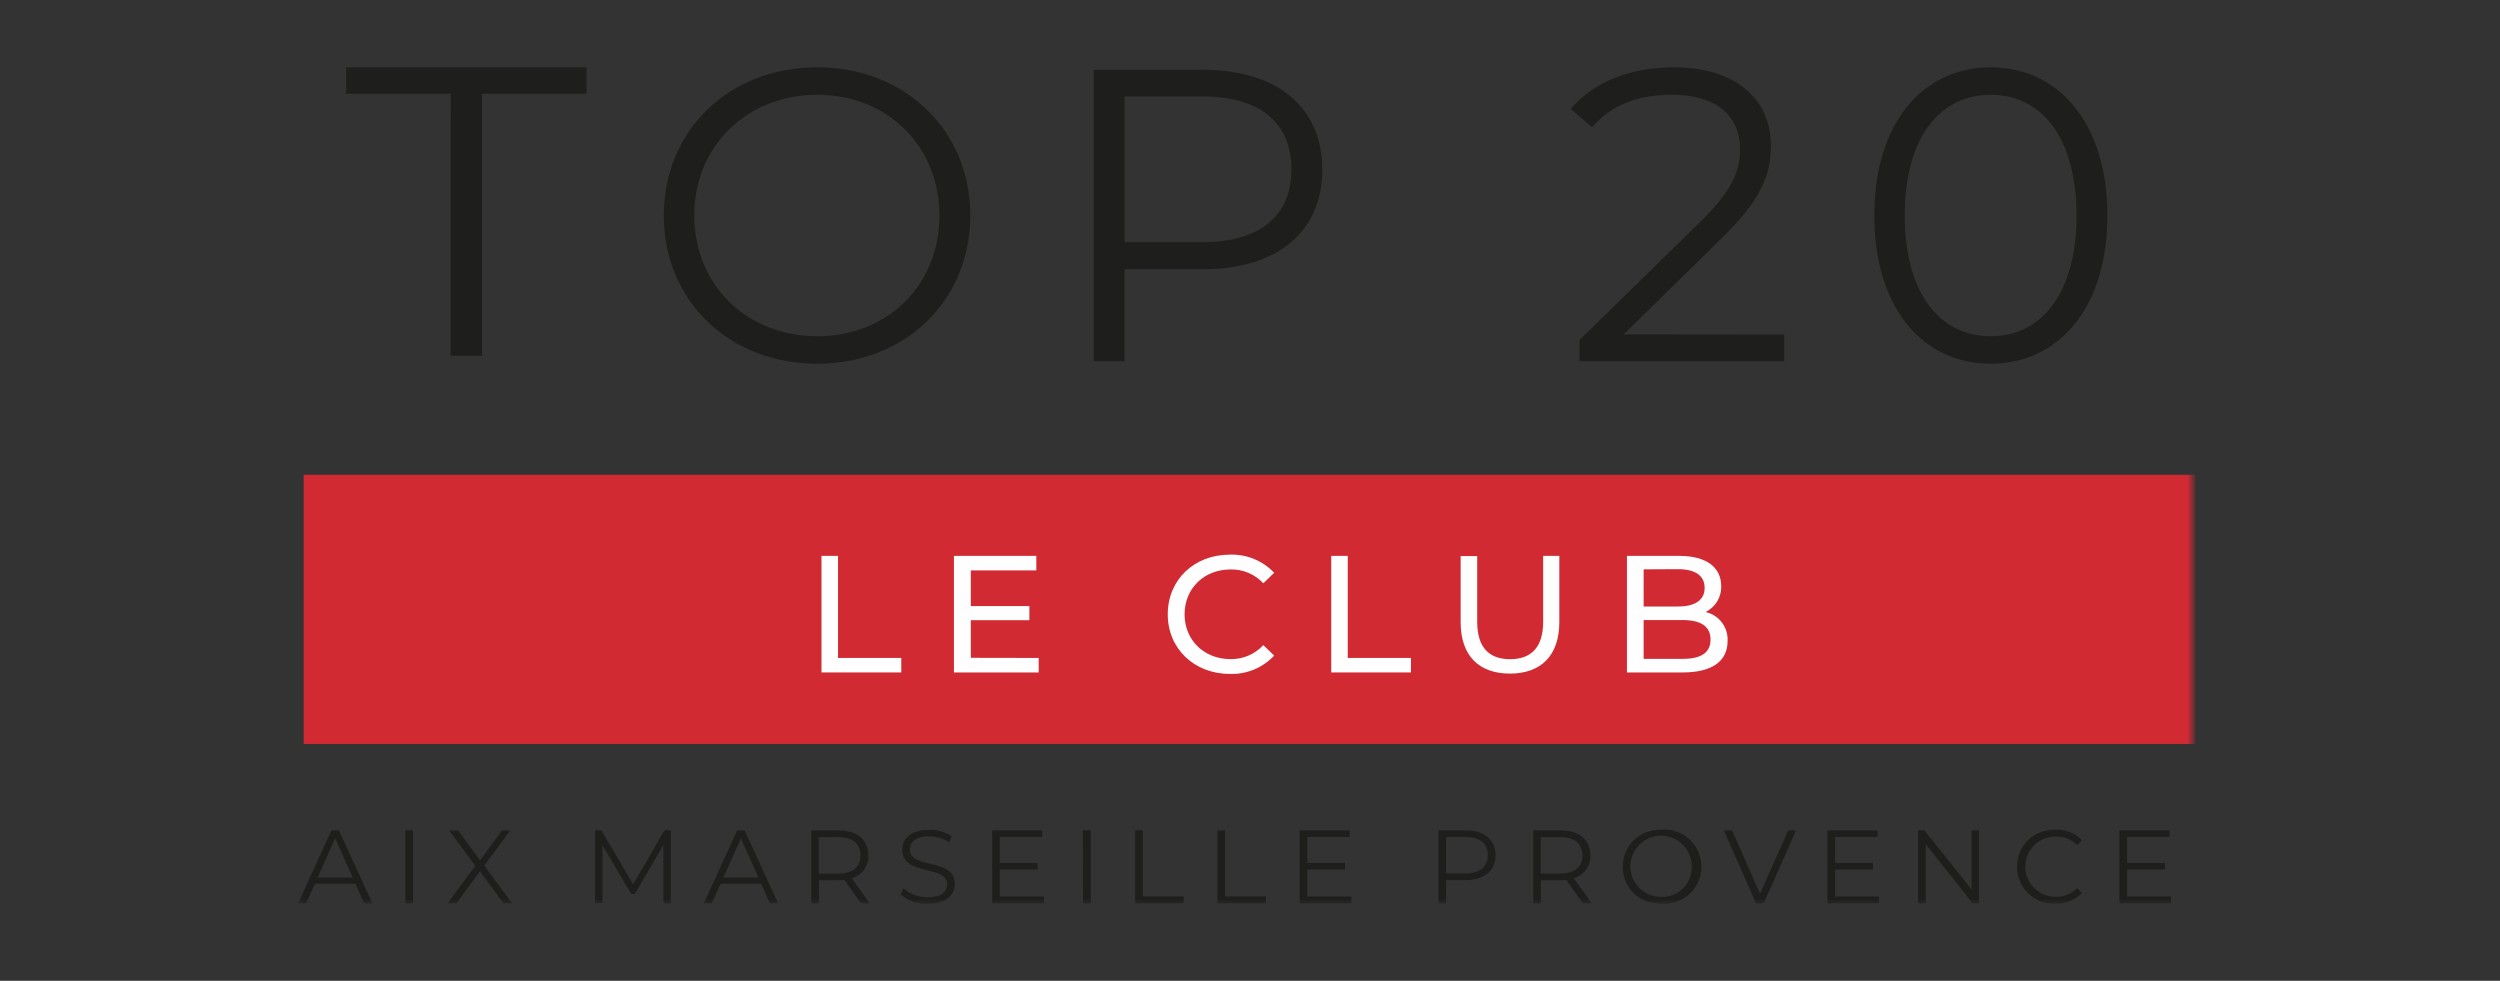
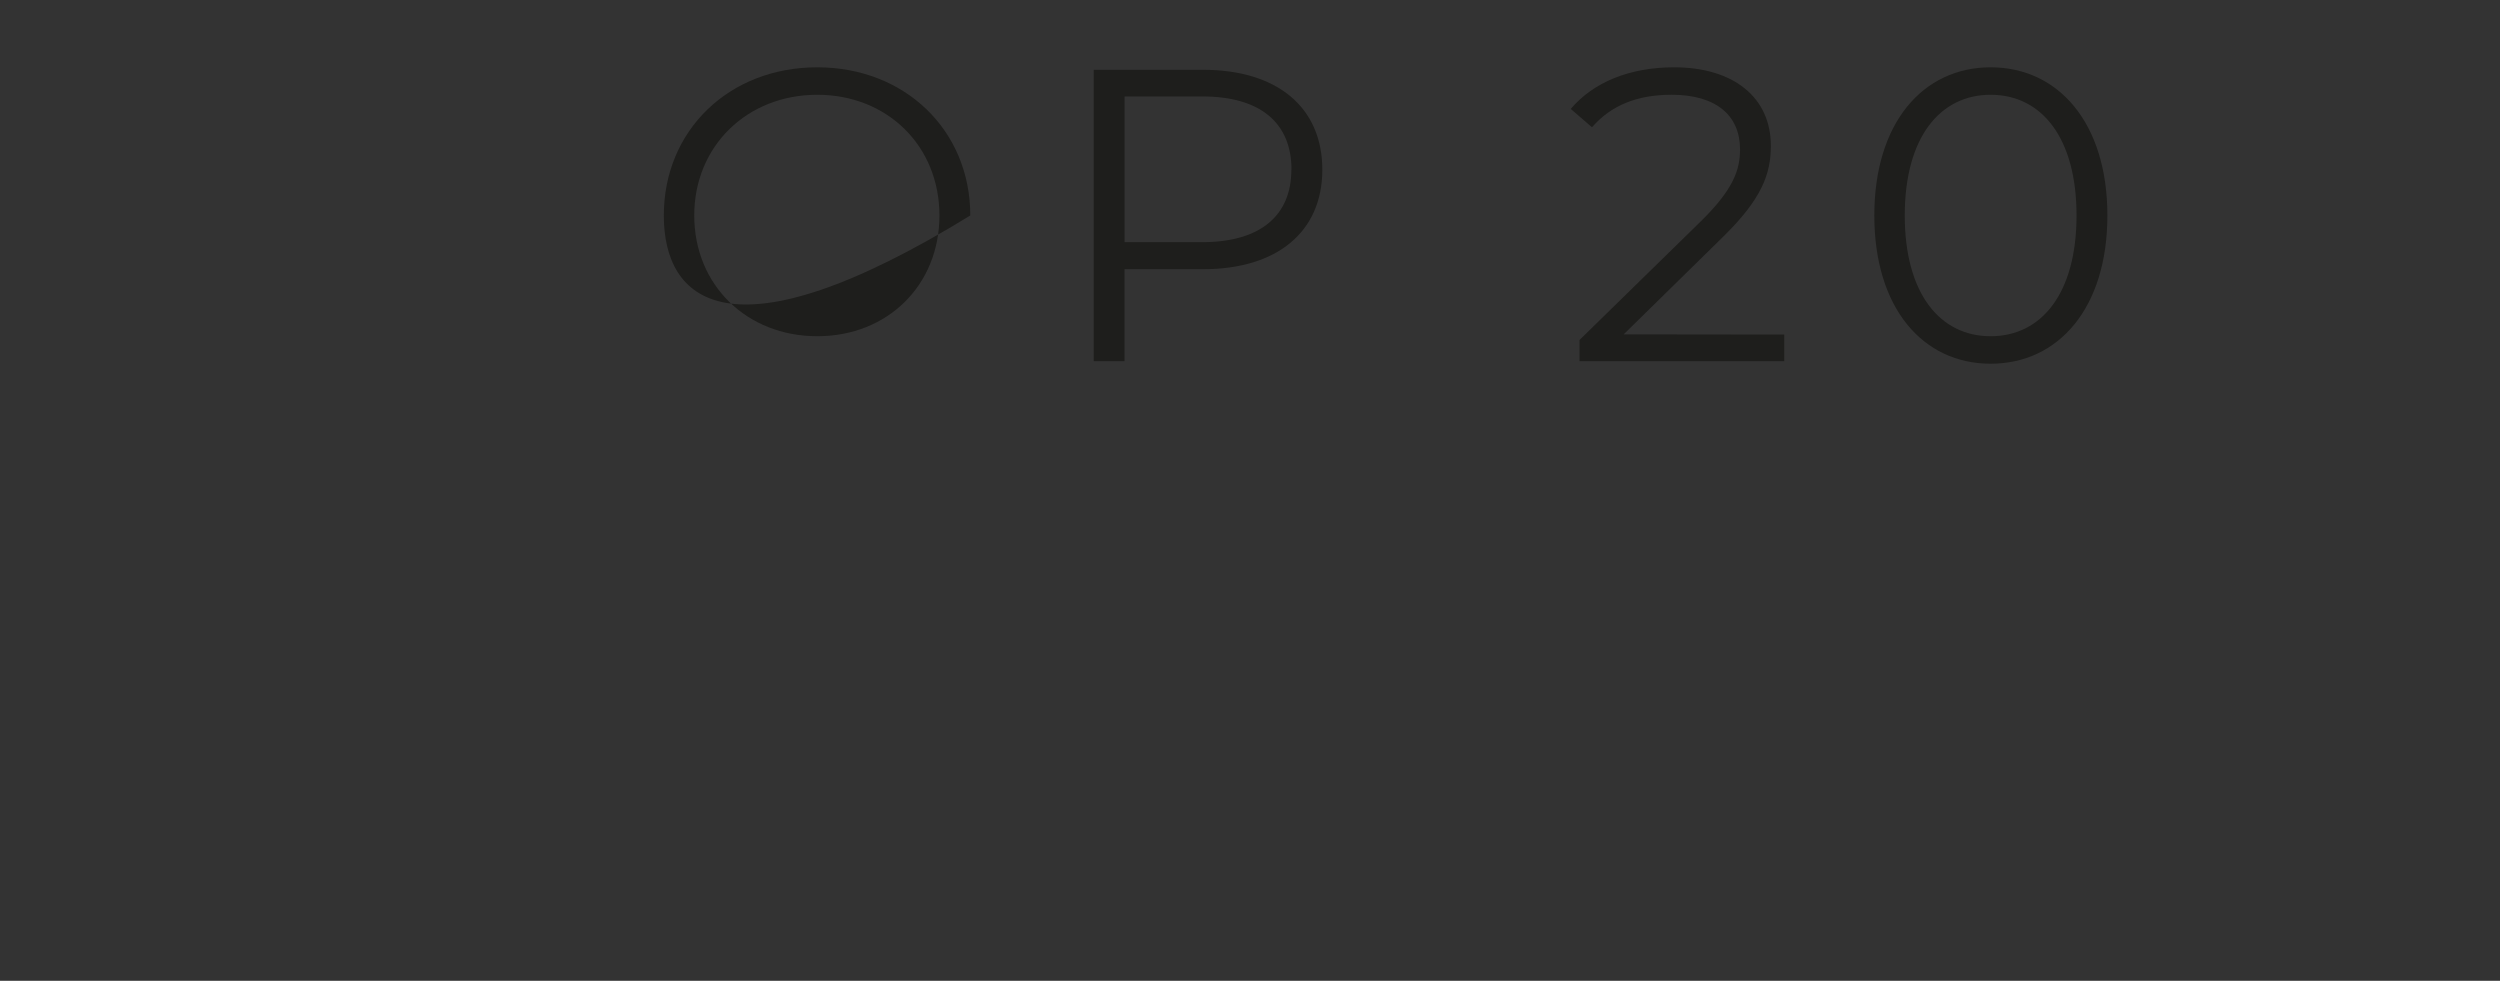
<svg xmlns="http://www.w3.org/2000/svg" xmlns:xlink="http://www.w3.org/1999/xlink" width="260px" height="102px" viewBox="0 0 260 102" version="1.1">
  <rect x="0" y="0" width="260" height="102" fill="#333333" stroke="none" />
  <title>logo-credit-agricole</title>
  <defs>
-     <polygon id="path-1" points="0 87 197 87 197 0 0 0" />
-   </defs>
+     </defs>
  <g id="Page-1" stroke="none" stroke-width="1" fill="none" fill-rule="evenodd">
    <g id="Desktop-HD" transform="translate(-607, -615)">
      <g id="Group-40" transform="translate(638, 622)">
-         <polygon id="Fill-1" fill="#1E1E1C" points="5 0 5 2.746 15.871 2.746 15.866 30 19.134 30 19.134 2.746 30 2.746 30 0" />
        <g id="Group-39">
-           <path d="M66.701,15.411 C66.701,8.18 61.282,2.856 53.996,2.856 C46.711,2.856 41.201,8.18 41.201,15.411 C41.201,22.642 46.668,27.967 53.996,27.967 C61.325,27.967 66.701,22.642 66.701,15.411 M38.036,15.411 C38.036,6.579 44.801,0 53.996,0 C63.101,0 69.91,6.536 69.91,15.411 C69.91,24.287 63.101,30.827 53.996,30.827 C44.801,30.827 38.036,24.253 38.036,15.411" id="Fill-2" fill="#1E1E1C" />
+           <path d="M66.701,15.411 C66.701,8.18 61.282,2.856 53.996,2.856 C46.711,2.856 41.201,8.18 41.201,15.411 C41.201,22.642 46.668,27.967 53.996,27.967 C61.325,27.967 66.701,22.642 66.701,15.411 M38.036,15.411 C38.036,6.579 44.801,0 53.996,0 C63.101,0 69.91,6.536 69.91,15.411 C44.801,30.827 38.036,24.253 38.036,15.411" id="Fill-2" fill="#1E1E1C" />
          <path d="M103.314,10.649 C103.314,5.802 100.105,3.031 94.037,3.031 L85.956,3.031 L85.956,18.185 L94.024,18.185 C100.093,18.185 103.301,15.411 103.301,10.649 L103.314,10.649 Z M106.522,10.649 C106.522,17.091 101.843,20.998 94.123,20.998 L85.951,20.998 L85.951,30.565 L82.743,30.565 L82.743,0.258 L94.106,0.258 C101.83,0.258 106.522,4.157 106.522,10.649 L106.522,10.649 Z" id="Fill-4" fill="#1E1E1C" />
          <path d="M154.562,27.795 L154.562,30.565 L133.269,30.565 L133.269,28.358 L145.887,16.017 C149.328,12.642 149.964,10.606 149.964,8.528 C149.964,5.02 147.492,2.855 142.851,2.855 C139.299,2.855 136.563,3.937 134.567,6.235 L132.357,4.328 C134.701,1.559 138.473,0 143.109,0 C149.268,0 153.169,3.118 153.169,8.159 C153.169,11.061 152.257,13.659 148.184,17.644 L137.862,27.774 L154.562,27.795 Z" id="Fill-6" fill="#1E1E1C" />
          <path d="M184.96,15.411 C184.96,7.317 181.317,2.856 176.028,2.856 C170.737,2.856 167.095,7.317 167.095,15.411 C167.095,23.506 170.737,27.967 176.028,27.967 C181.317,27.967 184.96,23.51 184.96,15.411 M163.929,15.411 C163.929,5.758 169.004,0 176.028,0 C183.05,0 188.169,5.758 188.169,15.411 C188.169,25.064 183.055,30.827 176.028,30.827 C169,30.827 163.929,25.069 163.929,15.411" id="Fill-8" fill="#1E1E1C" />
          <mask id="mask-2" fill="white">
            <use xlink:href="#path-1" />
          </mask>
          <g id="Clip-11" />
          <polygon id="Fill-10" fill="#D12A33" mask="url(#mask-2)" points="1.424 69.533 196.473 69.533 196.473 43.219 1.424 43.219" />
          <polygon id="Stroke-12" stroke="#D12A33" stroke-width="1.68" mask="url(#mask-2)" points="1.424 69.533 196.473 69.533 196.473 43.219 1.424 43.219" />
          <polygon id="Fill-13" fill="#FEFEFE" mask="url(#mask-2)" points="54.435 50.811 56.155 50.811 56.155 61.426 62.732 61.426 62.732 62.933 54.435 62.933" />
          <polygon id="Fill-14" fill="#FEFEFE" mask="url(#mask-2)" points="77.023 61.426 77.023 62.934 68.21 62.934 68.21 50.812 76.778 50.812 76.778 52.319 69.965 52.319 69.965 56.029 76.055 56.029 76.055 57.502 69.965 57.502 69.965 61.413" />
          <path d="M90.446,56.888 C90.446,53.302 93.19,50.683 96.897,50.683 C98.636,50.617 100.32,51.306 101.512,52.572 L100.385,53.663 C99.506,52.715 98.259,52.191 96.966,52.224 C94.226,52.224 92.196,54.199 92.196,56.888 C92.196,59.576 94.226,61.547 96.966,61.547 C98.262,61.574 99.507,61.043 100.385,60.091 L101.512,61.182 C100.318,62.459 98.628,63.155 96.88,63.088 C93.19,63.075 90.446,60.46 90.446,56.888" id="Fill-15" fill="#FEFEFE" mask="url(#mask-2)" />
          <polygon id="Fill-16" fill="#FEFEFE" mask="url(#mask-2)" points="107.447 50.811 109.167 50.811 109.167 61.426 115.739 61.426 115.739 62.933 107.447 62.933" />
-           <path d="M120.908,57.703 L120.908,50.833 L122.629,50.833 L122.629,57.656 C122.629,60.34 123.863,61.555 126.048,61.555 C128.233,61.555 129.488,60.34 129.488,57.656 L129.488,50.811 L131.17,50.811 L131.17,57.682 C131.17,61.199 129.243,63.054 126.035,63.054 C122.827,63.054 120.908,61.22 120.908,57.703" id="Fill-17" fill="#FEFEFE" mask="url(#mask-2)" />
          <path d="M146.894,59.511 C146.894,58.107 145.853,57.484 143.926,57.484 L139.939,57.484 L139.939,61.521 L143.939,61.521 C145.853,61.534 146.894,60.924 146.894,59.524 L146.894,59.511 Z M139.939,52.211 L139.939,56.076 L143.509,56.076 C145.276,56.076 146.283,55.419 146.283,54.135 C146.283,52.851 145.276,52.194 143.509,52.194 L139.939,52.211 Z M148.67,59.662 C148.67,61.74 147.088,62.934 144.021,62.934 L138.202,62.934 L138.202,50.811 L143.651,50.811 C146.442,50.811 148.003,51.988 148.003,53.946 C148.048,55.091 147.407,56.152 146.373,56.647 C147.773,56.958 148.744,58.232 148.67,59.662 L148.67,59.662 Z" id="Fill-18" fill="#FEFEFE" mask="url(#mask-2)" />
          <path d="M5.681,84.262 L3.858,80.191 L2.038,84.262 L5.681,84.262 Z M5.974,84.911 L1.746,84.911 L0.834,86.946 L6.27144867e-05,86.946 L3.466,79.371 L4.258,79.371 L7.728,86.946 L6.869,86.946 L5.974,84.911 Z" id="Fill-19" fill="#1E1E1C" mask="url(#mask-2)" />
          <polygon id="Fill-20" fill="#1E1E1C" mask="url(#mask-2)" points="11.156 86.946 11.957 86.946 11.957 79.358 11.156 79.358" />
          <polygon id="Fill-21" fill="#1E1E1C" mask="url(#mask-2)" points="21.366 86.946 18.915 83.613 16.468 86.946 15.547 86.946 18.429 83.051 15.728 79.371 16.635 79.371 18.924 82.467 21.199 79.371 22.059 79.371 19.366 83.03 22.261 86.946" />
-           <polygon id="Fill-22" fill="#1E1E1C" mask="url(#mask-2)" points="38.767 79.358 38.767 86.946 37.997 86.946 37.997 80.874 35.017 85.971 34.639 85.971 31.658 80.904 31.658 86.916 30.889 86.916 30.889 79.358 31.546 79.358 34.845 84.975 38.105 79.358" />
          <path d="M47.876,84.262 L46.053,80.191 L44.233,84.262 L47.876,84.262 Z M48.169,84.911 L43.941,84.911 L43.029,86.946 L42.195,86.946 L45.661,79.371 L46.453,79.371 L49.923,86.946 L49.064,86.946 L48.169,84.911 Z" id="Fill-23" fill="#1E1E1C" mask="url(#mask-2)" />
          <path d="M58.491,81.969 C58.491,80.754 57.687,80.062 56.169,80.062 L54.152,80.062 L54.152,83.863 L56.169,83.863 C57.687,83.85 58.491,83.146 58.491,81.956 L58.491,81.969 Z M58.534,86.946 L56.813,84.511 C56.612,84.534 56.41,84.546 56.207,84.546 L54.169,84.546 L54.169,86.946 L53.368,86.946 L53.368,79.358 L56.203,79.358 C58.134,79.358 59.304,80.333 59.304,81.956 C59.359,83.054 58.645,84.043 57.583,84.335 L59.437,86.933 L58.534,86.946 Z" id="Fill-24" fill="#1E1E1C" mask="url(#mask-2)" />
          <path d="M62.654,86.014 L62.968,85.395 C63.659,86.003 64.551,86.332 65.471,86.319 C66.89,86.319 67.509,85.722 67.509,84.975 C67.509,82.896 62.835,84.176 62.835,81.372 C62.835,80.256 63.695,79.294 65.634,79.294 C66.467,79.285 67.284,79.518 67.987,79.964 L67.716,80.603 C67.096,80.2 66.374,79.981 65.634,79.972 C64.245,79.972 63.626,80.591 63.626,81.35 C63.626,83.429 68.301,82.171 68.301,84.932 C68.301,86.049 67.411,86.997 65.471,86.997 C64.442,87.034 63.436,86.683 62.654,86.014" id="Fill-25" fill="#1E1E1C" mask="url(#mask-2)" />
          <polygon id="Fill-26" fill="#1E1E1C" mask="url(#mask-2)" points="77.561 86.242 77.561 86.946 72.193 86.946 72.193 79.358 77.397 79.358 77.397 80.05 72.976 80.05 72.976 82.746 76.903 82.746 76.903 83.429 72.976 83.429 72.976 86.242" />
          <polygon id="Fill-27" fill="#1E1E1C" mask="url(#mask-2)" points="81.612 79.358 82.438 79.358 82.438 86.946 81.633 86.946" />
          <polygon id="Fill-28" fill="#1E1E1C" mask="url(#mask-2)" points="87.057 79.358 87.857 79.358 87.857 86.229 92.106 86.229 92.106 86.946 87.057 86.946" />
-           <polygon id="Fill-29" fill="#1E1E1C" mask="url(#mask-2)" points="95.611 79.358 96.411 79.358 96.411 86.229 100.66 86.229 100.66 86.946 95.611 86.946" />
          <polygon id="Fill-30" fill="#1E1E1C" mask="url(#mask-2)" points="109.533 86.242 109.533 86.946 104.166 86.946 104.166 79.358 109.369 79.358 109.369 80.05 104.965 80.05 104.965 82.746 108.892 82.746 108.892 83.429 104.965 83.429 104.965 86.242" />
          <path d="M123.734,81.956 C123.734,80.741 122.93,80.05 121.412,80.05 L119.398,80.05 L119.398,83.837 L121.412,83.837 C122.93,83.837 123.725,83.146 123.725,81.956 L123.734,81.956 Z M124.534,81.956 C124.534,83.567 123.364,84.533 121.433,84.533 L119.398,84.533 L119.398,86.946 L118.594,86.946 L118.594,79.358 L121.433,79.358 C123.364,79.358 124.534,80.333 124.534,81.956 L124.534,81.956 Z" id="Fill-31" fill="#1E1E1C" mask="url(#mask-2)" />
          <path d="M133.574,81.969 C133.574,80.754 132.77,80.062 131.252,80.062 L129.239,80.062 L129.239,83.863 L131.252,83.863 C132.757,83.85 133.579,83.146 133.579,81.956 L133.574,81.969 Z M133.617,86.946 L131.897,84.511 C131.695,84.534 131.493,84.546 131.291,84.546 L129.256,84.546 L129.256,86.946 L128.456,86.946 L128.456,79.358 L131.294,79.358 C133.226,79.358 134.396,80.333 134.396,81.956 C134.452,83.054 133.736,84.043 132.675,84.335 L134.529,86.933 L133.617,86.946 Z" id="Fill-32" fill="#1E1E1C" mask="url(#mask-2)" />
          <path d="M144.941,83.146 C144.967,81.386 143.56,79.938 141.798,79.913 C140.036,79.887 138.586,81.292 138.559,83.051 C138.534,84.811 139.941,86.258 141.703,86.284 C141.723,86.285 141.743,86.285 141.763,86.285 C143.46,86.342 144.883,85.015 144.94,83.32 C144.942,83.262 144.942,83.204 144.941,83.146 Z M137.772,83.146 C137.772,80.938 139.466,79.281 141.763,79.281 C143.893,79.107 145.762,80.69 145.936,82.818 C146.111,84.945 144.525,86.811 142.394,86.985 C142.184,87.002 141.973,87.002 141.763,86.985 C139.466,86.997 137.772,85.353 137.772,83.146 L137.772,83.146 Z" id="Fill-33" fill="#1E1E1C" mask="url(#mask-2)" />
          <polygon id="Fill-34" fill="#1E1E1C" mask="url(#mask-2)" points="155.792 79.358 152.429 86.946 151.637 86.946 148.279 79.371 149.139 79.371 152.042 85.95 154.971 79.371" />
          <polygon id="Fill-35" fill="#1E1E1C" mask="url(#mask-2)" points="164.419 86.242 164.419 86.946 159.056 86.946 159.056 79.358 164.26 79.358 164.26 80.05 159.852 80.05 159.852 82.746 163.779 82.746 163.779 83.429 159.852 83.429 159.852 86.242" />
          <polygon id="Fill-36" fill="#1E1E1C" mask="url(#mask-2)" points="174.819 79.358 174.819 86.946 174.156 86.946 169.279 80.801 169.279 86.946 168.475 86.946 168.475 79.358 169.137 79.358 174.045 85.507 174.045 79.358" />
          <path d="M178.776,83.146 C178.776,80.926 180.466,79.281 182.754,79.281 C183.793,79.238 184.802,79.64 185.528,80.384 L185.02,80.891 C184.431,80.292 183.616,79.967 182.775,79.994 C181.039,79.992 179.63,81.397 179.629,83.13 C179.627,84.864 181.034,86.27 182.77,86.271 L182.775,86.271 C183.619,86.3 184.435,85.968 185.02,85.362 L185.528,85.873 C184.799,86.621 183.786,87.025 182.741,86.985 C180.641,87.072 178.866,85.444 178.779,83.347 C178.776,83.28 178.775,83.213 178.776,83.146" id="Fill-37" fill="#1E1E1C" mask="url(#mask-2)" />
          <polygon id="Fill-38" fill="#1E1E1C" mask="url(#mask-2)" points="194.787 86.242 194.787 86.946 189.424 86.946 189.424 79.358 194.624 79.358 194.624 80.05 190.224 80.05 190.224 82.746 194.151 82.746 194.151 83.429 190.224 83.429 190.224 86.242" />
        </g>
      </g>
    </g>
  </g>
</svg>